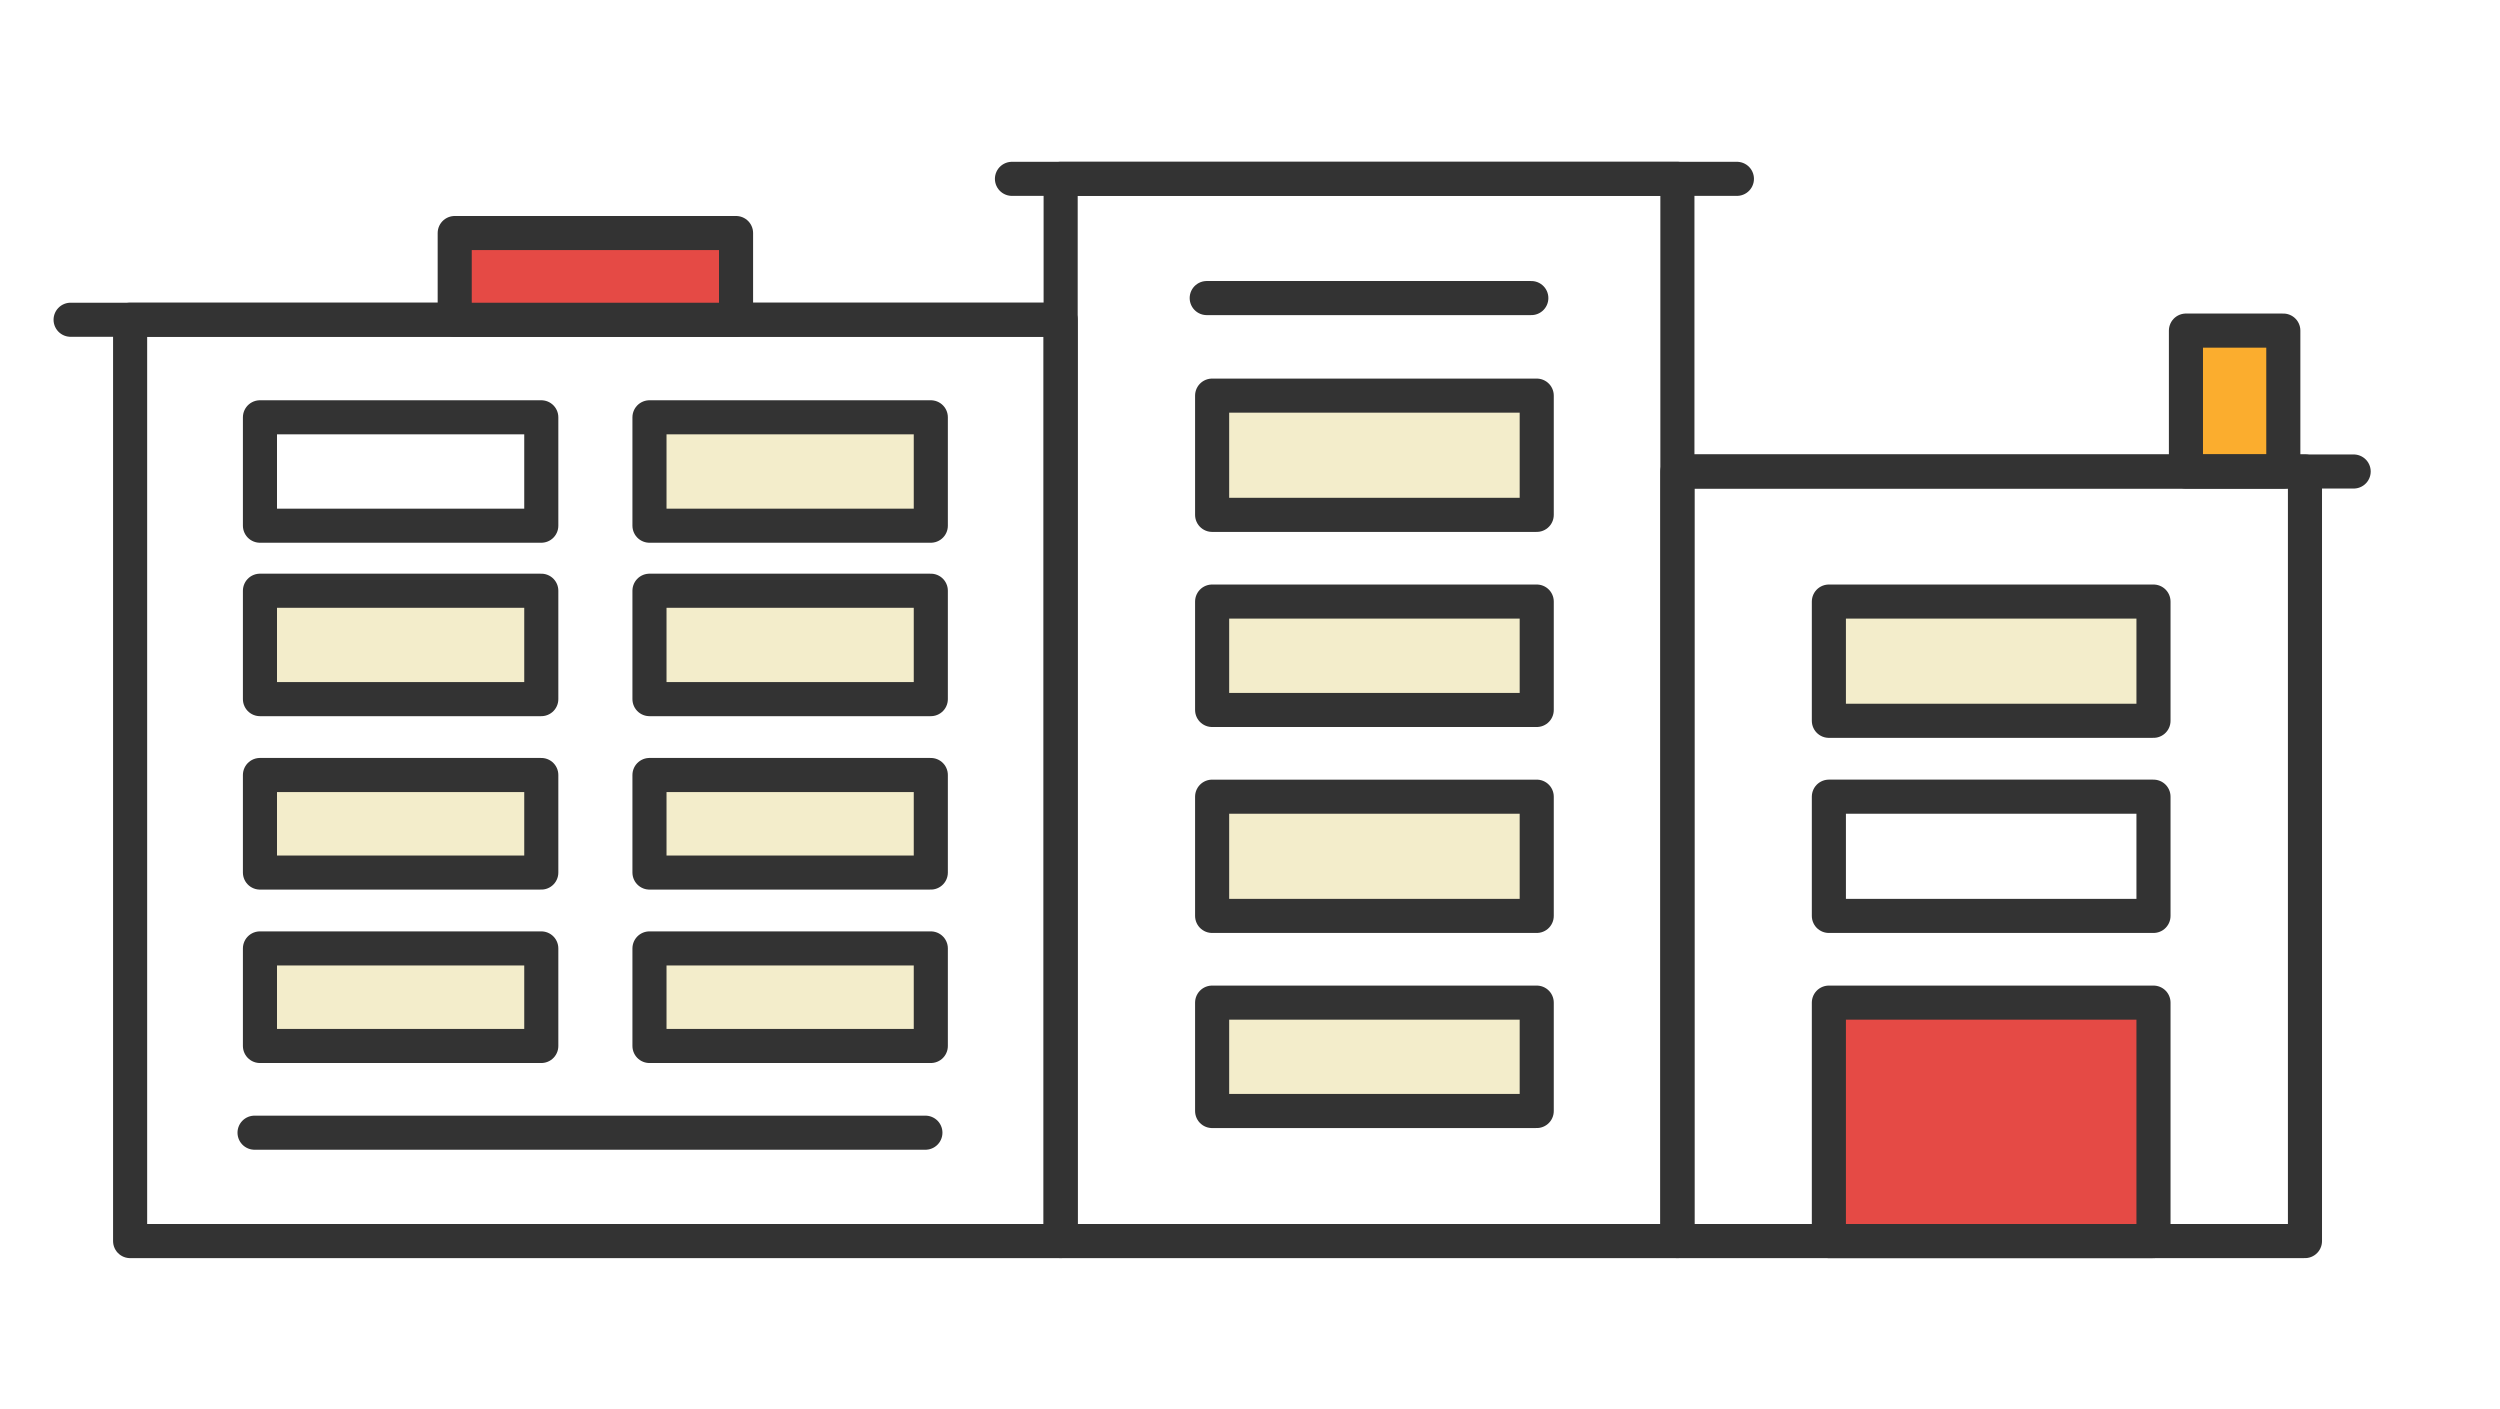
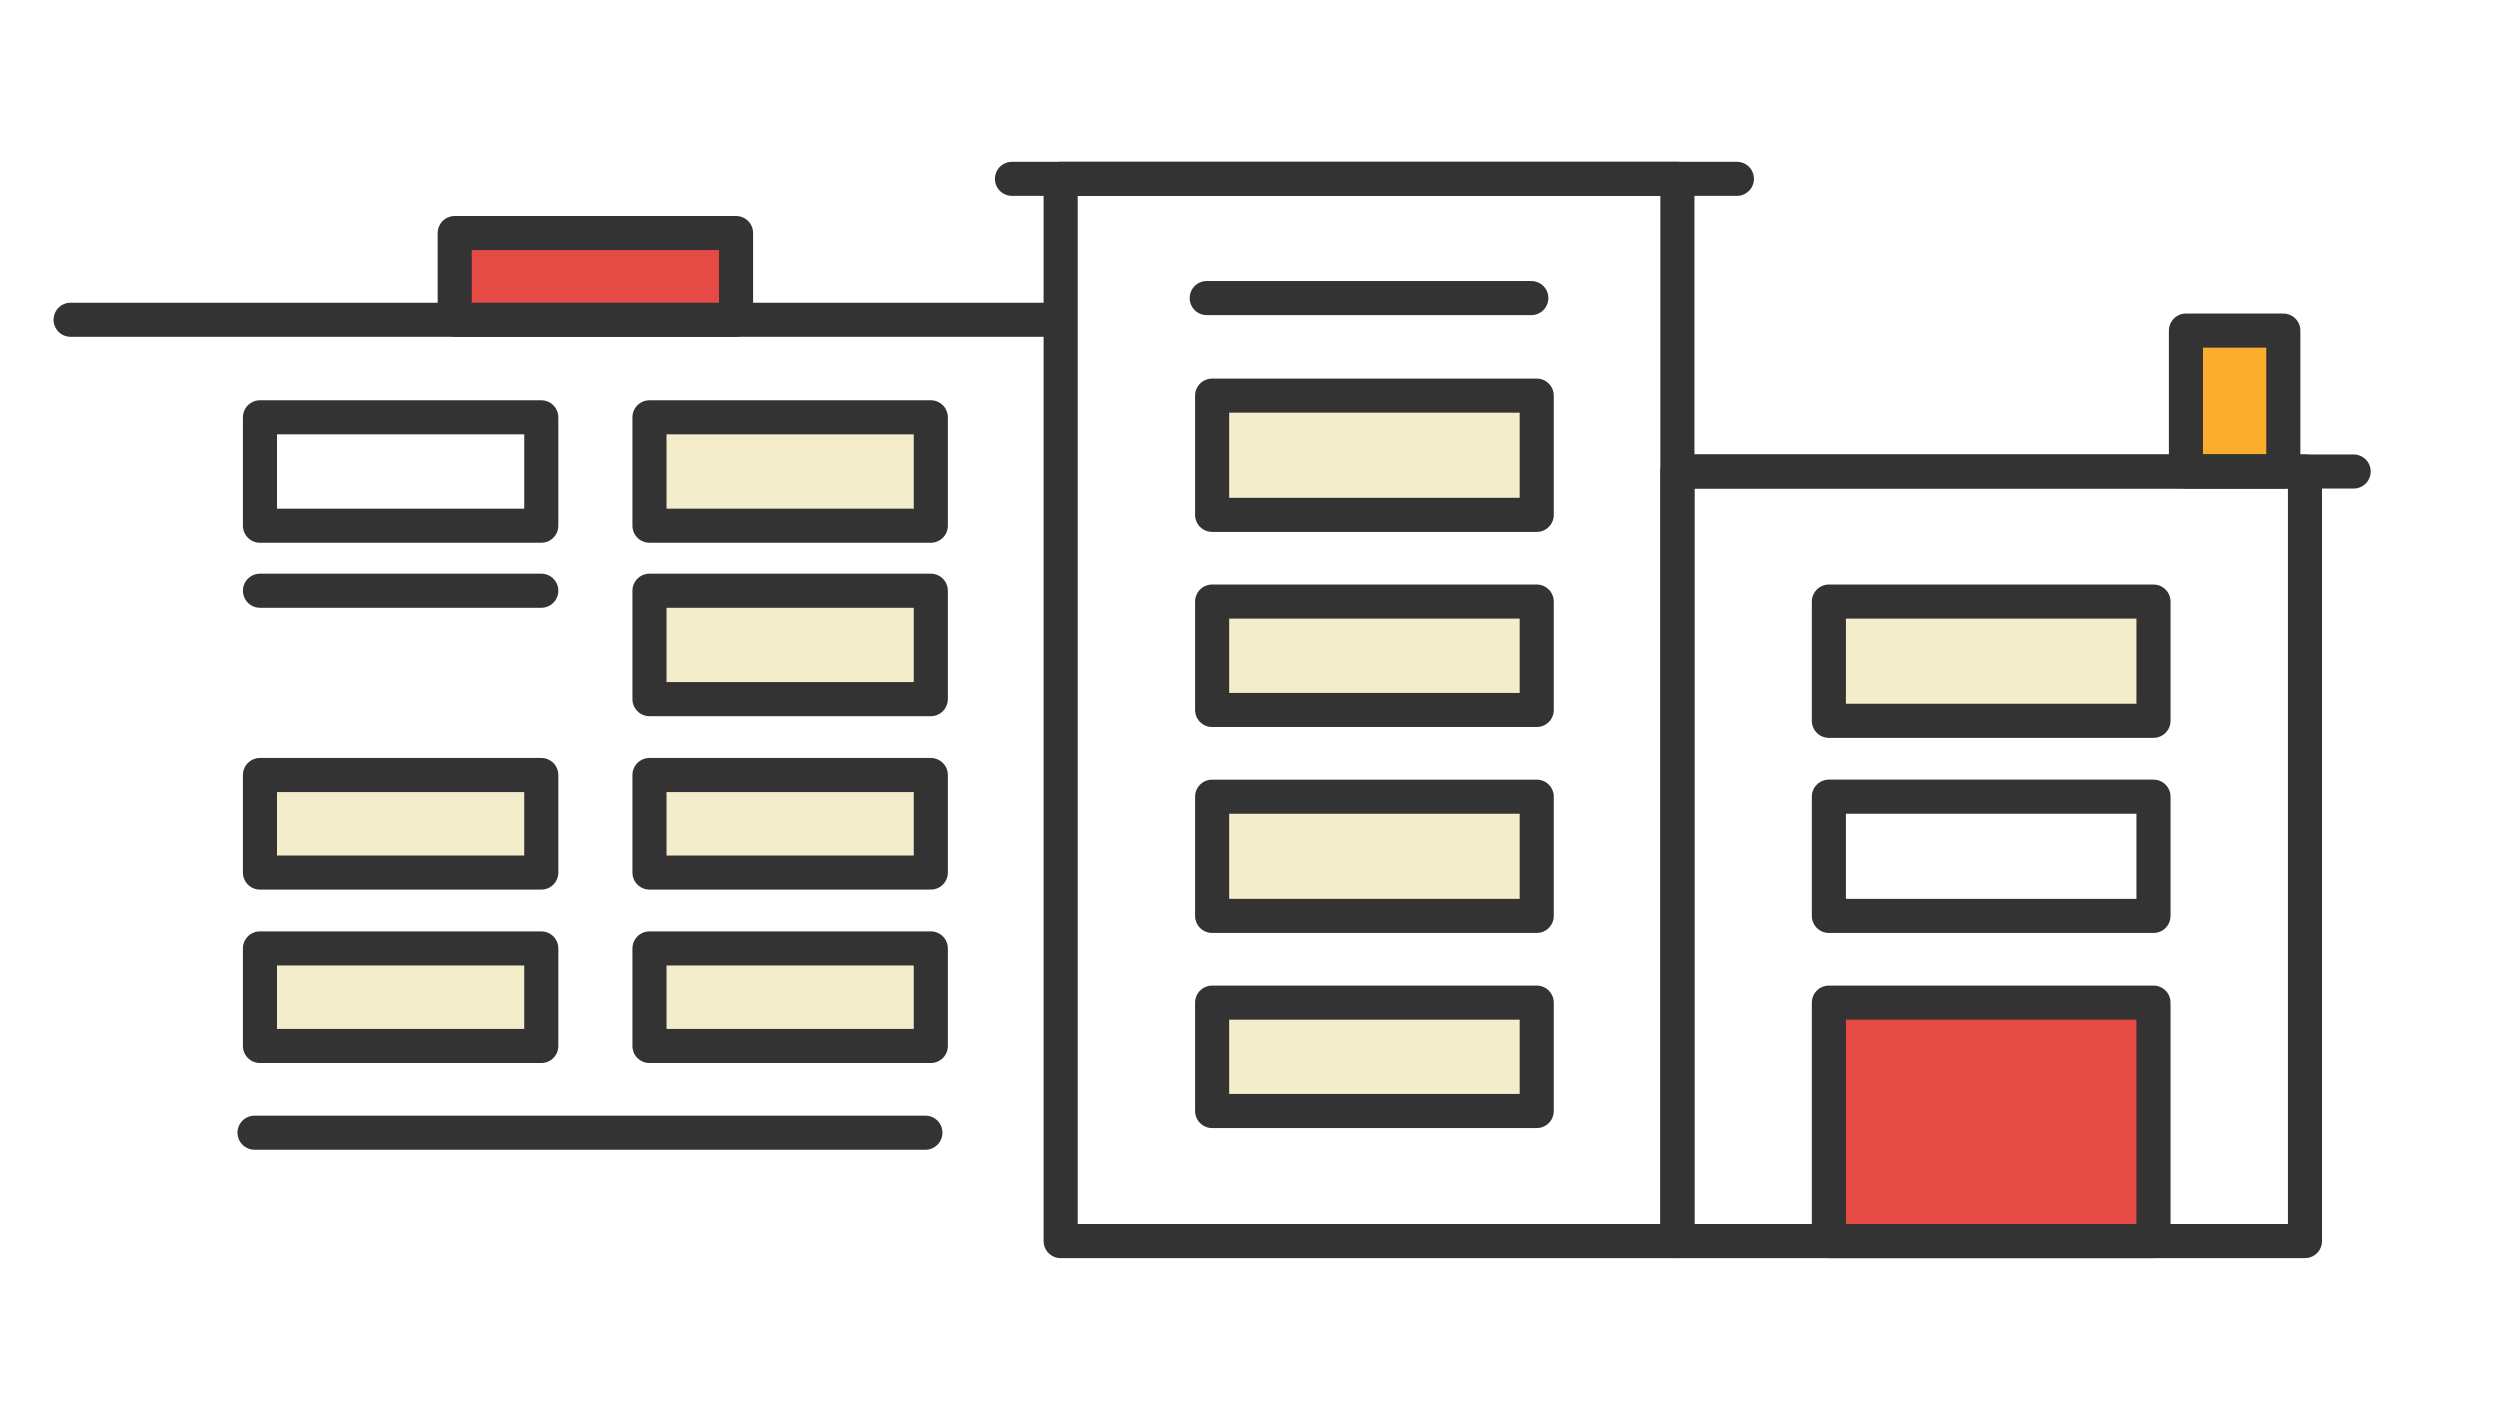
<svg xmlns="http://www.w3.org/2000/svg" width="220" height="124" viewBox="0 0 220 124" fill="none">
  <path d="M200.932 29.092H192.363V41.492H200.932V29.092Z" fill="#FBAD2E" stroke="#333333" stroke-width="3" stroke-linecap="round" stroke-linejoin="round" />
-   <path d="M93.337 28.138H11.45V109.215H93.337V28.138Z" stroke="#333333" stroke-width="3" stroke-linecap="round" stroke-linejoin="round" />
  <path d="M47.633 36.723H22.876V46.261H47.633V36.723Z" stroke="#333333" stroke-width="3" stroke-linecap="round" stroke-linejoin="round" />
-   <path d="M47.633 51.984H22.876V61.523H47.633V51.984Z" fill="#F3EDCB" stroke="#333333" stroke-width="3" stroke-linecap="round" stroke-linejoin="round" />
+   <path d="M47.633 51.984H22.876H47.633V51.984Z" fill="#F3EDCB" stroke="#333333" stroke-width="3" stroke-linecap="round" stroke-linejoin="round" />
  <path d="M47.633 68.2H22.876V76.784H47.633V68.2Z" fill="#F3EDCB" stroke="#333333" stroke-width="3" stroke-linecap="round" stroke-linejoin="round" />
  <path d="M47.633 83.461H22.876V92.046H47.633V83.461Z" fill="#F3EDCB" stroke="#333333" stroke-width="3" stroke-linecap="round" stroke-linejoin="round" />
  <path d="M81.911 36.723H57.154V46.261H81.911V36.723Z" fill="#F3EDCB" stroke="#333333" stroke-width="3" stroke-linecap="round" stroke-linejoin="round" />
  <path d="M81.911 51.984H57.154V61.523H81.911V51.984Z" fill="#F3EDCB" stroke="#333333" stroke-width="3" stroke-linecap="round" stroke-linejoin="round" />
  <path d="M81.911 68.2H57.154V76.784H81.911V68.2Z" fill="#F3EDCB" stroke="#333333" stroke-width="3" stroke-linecap="round" stroke-linejoin="round" />
  <path d="M81.911 83.461H57.154V92.046H81.911V83.461Z" fill="#F3EDCB" stroke="#333333" stroke-width="3" stroke-linecap="round" stroke-linejoin="round" />
  <path d="M81.435 99.677H22.4" stroke="#333333" stroke-width="3" stroke-linecap="round" stroke-linejoin="round" />
  <path d="M6.213 28.138H92.861" stroke="#333333" stroke-width="3" stroke-linecap="round" stroke-linejoin="round" />
  <path d="M64.772 20.507H40.015V28.138H64.772V20.507Z" fill="#E54A45" stroke="#333333" stroke-width="3" stroke-linecap="round" stroke-linejoin="round" />
  <path d="M147.611 15.738H93.337V109.215H147.611V15.738Z" stroke="#333333" stroke-width="3" stroke-linecap="round" stroke-linejoin="round" />
  <path d="M135.232 34.815H106.667V45.308H135.232V34.815Z" fill="#F3EDCB" stroke="#333333" stroke-width="3" stroke-linecap="round" stroke-linejoin="round" />
  <path d="M135.232 52.938H106.667V62.477H135.232V52.938Z" fill="#F3EDCB" stroke="#333333" stroke-width="3" stroke-linecap="round" stroke-linejoin="round" />
  <path d="M135.232 70.108H106.667V80.6H135.232V70.108Z" fill="#F3EDCB" stroke="#333333" stroke-width="3" stroke-linecap="round" stroke-linejoin="round" />
  <path d="M135.232 88.231H106.667V97.769H135.232V88.231Z" fill="#F3EDCB" stroke="#333333" stroke-width="3" stroke-linecap="round" stroke-linejoin="round" />
  <path d="M202.837 41.492H147.611V109.215H202.837V41.492Z" stroke="#333333" stroke-width="3" stroke-linecap="round" stroke-linejoin="round" />
  <path d="M189.507 52.938H160.941V63.431H189.507V52.938Z" fill="#F3EDCB" stroke="#333333" stroke-width="3" stroke-linecap="round" stroke-linejoin="round" />
  <path d="M189.507 70.107H160.941V80.6H189.507V70.107Z" stroke="#333333" stroke-width="3" stroke-linecap="round" stroke-linejoin="round" />
  <path d="M189.507 88.231H160.941V109.215H189.507V88.231Z" fill="#E54A45" stroke="#333333" stroke-width="3" stroke-linecap="round" stroke-linejoin="round" />
  <path d="M134.756 26.23H106.191" stroke="#333333" stroke-width="3" stroke-linecap="round" stroke-linejoin="round" />
  <path d="M89.052 15.738H152.848" stroke="#333333" stroke-width="3" stroke-linecap="round" stroke-linejoin="round" />
  <path d="M148.087 41.492H207.122" stroke="#333333" stroke-width="3" stroke-linecap="round" stroke-linejoin="round" />
</svg>